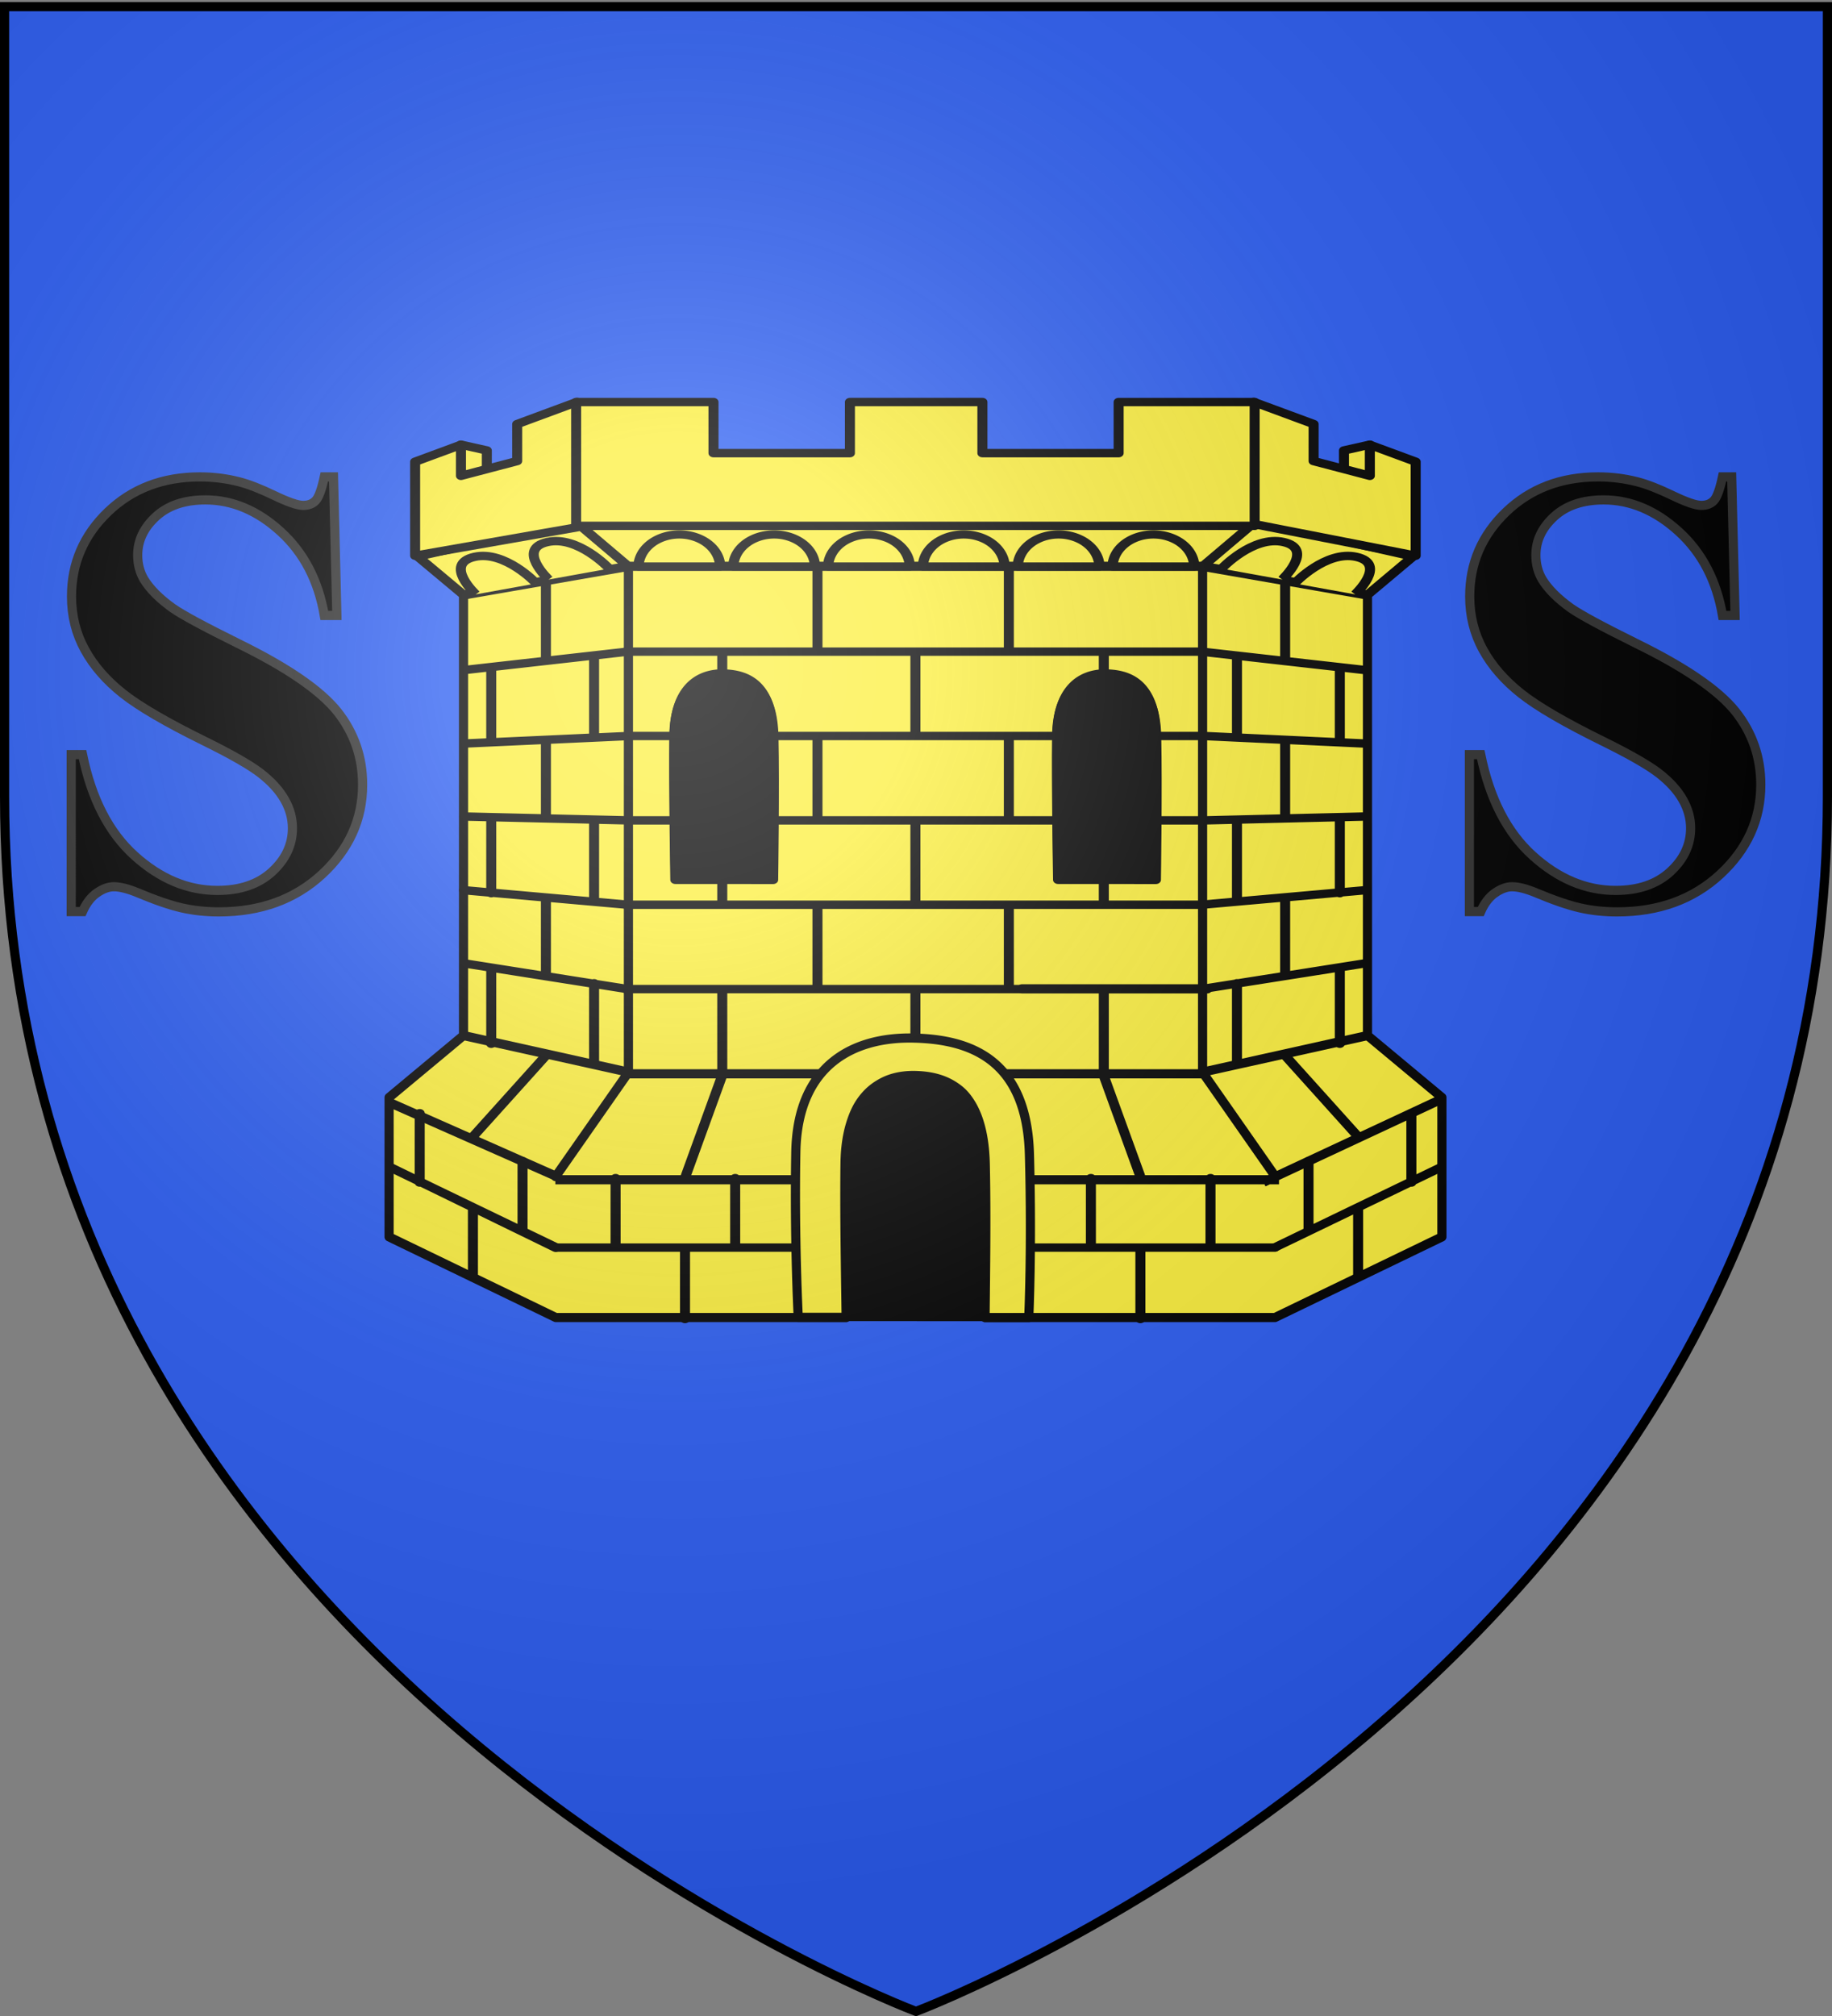
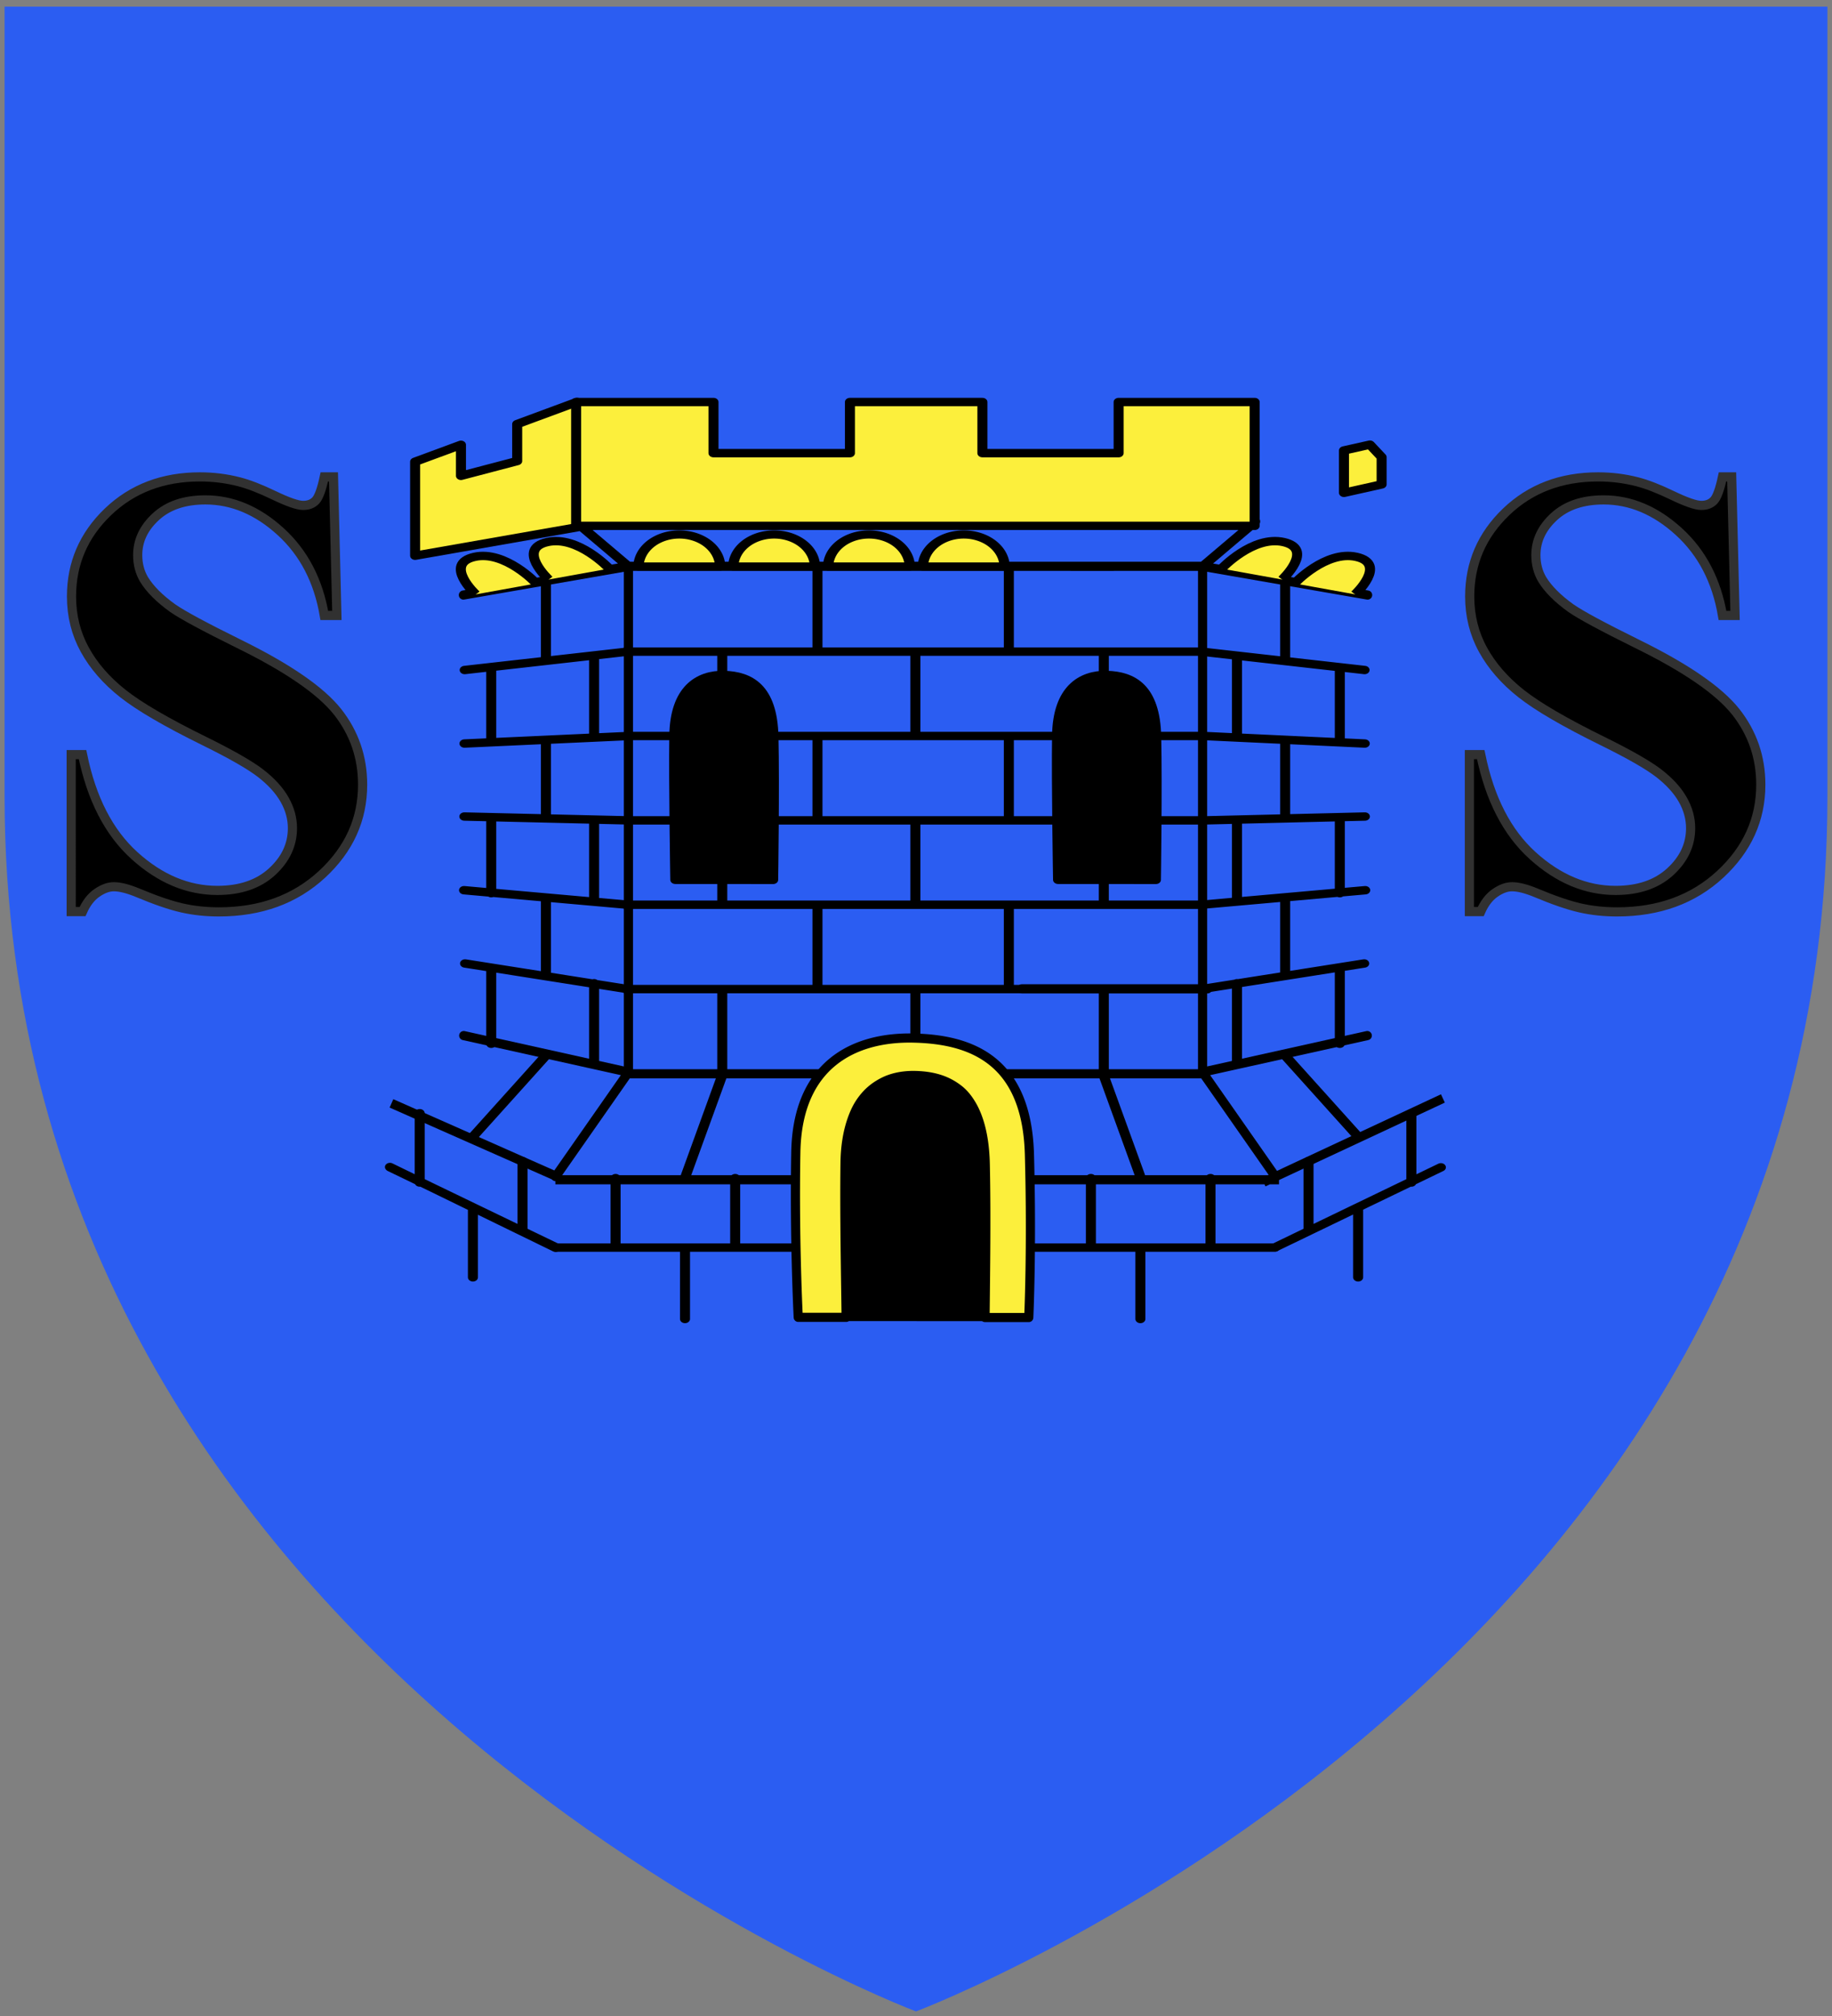
<svg xmlns="http://www.w3.org/2000/svg" xmlns:xlink="http://www.w3.org/1999/xlink" width="600" height="660" version="1.0">
  <rect width="100%" height="100%" fill="#808080" stroke="none" />
  <desc>Flag of Canton of Valais (Wallis)</desc>
  <defs>
    <radialGradient xlink:href="#b" id="c" cx="221.445" cy="226.331" r="300" fx="221.445" fy="226.331" gradientTransform="matrix(1.353 0 0 1.349 -77.63 -85.747)" gradientUnits="userSpaceOnUse" />
    <linearGradient id="b">
      <stop offset="0" style="stop-color:white;stop-opacity:.314" />
      <stop offset=".19" style="stop-color:white;stop-opacity:.251" />
      <stop offset=".6" style="stop-color:#6b6b6b;stop-opacity:.125" />
      <stop offset="1" style="stop-color:black;stop-opacity:.125" />
    </linearGradient>
  </defs>
  <g style="display:inline">
    <path d="M300 658.5s298.5-112.32 298.5-397.772V2.176H1.5v258.552C1.5 546.18 300 658.5 300 658.5" style="fill:#2b5df2;fill-opacity:1;fill-rule:evenodd;stroke:none;stroke-width:1px;stroke-linecap:butt;stroke-linejoin:miter;stroke-opacity:1" />
  </g>
  <g style="stroke:#000;stroke-width:3;stroke-miterlimit:4;stroke-dasharray:none;stroke-opacity:1">
-     <path d="m207.881 170.627-51.271 11.475 15.114 12.621v144.274l-24.37 20.291v45.655l54.597 26.391h95.095c-.207-15.458-.584-34.838-.362-50.668.078-5.525.892-10.09 2.17-13.83.639-1.869 1.365-3.54 2.241-5.012a21 21 0 0 1 2.965-3.865 18.5 18.5 0 0 1 3.471-2.778c1.228-.77 2.492-1.404 3.833-1.872 2.682-.936 5.575-1.288 8.461-1.207s5.676.475 8.316 1.388c1.32.457 2.63 1.07 3.833 1.812 1.203.741 2.35 1.58 3.399 2.657s1.962 2.342 2.82 3.805 1.612 3.172 2.242 5.073c1.26 3.8 2.043 8.517 2.17 14.373.358 16.696.086 35.072-.073 50.124h94.95l54.67-26.39v-45.656l-24.37-20.291V194.723l15.041-12.621-51.199-11.475zm47.656 50.004a19 19 0 0 1 1.519 0c8.166.223 15.77 3.95 16.126 20.23.356 16.276-.072 46.864-.073 46.864l-32.035-.06s-.58-31.795-.362-47.166c.206-14.403 7.221-19.476 14.825-19.868m125.394 0a19 19 0 0 1 1.519 0c8.166.223 15.77 3.95 16.126 20.23.356 16.276-.144 46.864-.144 46.864l-32.036-.06s-.509-31.795-.29-47.166c.206-14.403 7.221-19.476 14.825-19.868" style="fill:#fcef3c;fill-opacity:1;fill-rule:evenodd;stroke:#000;stroke-width:3;stroke-linecap:round;stroke-linejoin:round;stroke-miterlimit:4;stroke-dasharray:none;stroke-opacity:1;display:inline" transform="translate(-19.919)" />
    <path d="M226.114 351.544h188.383" style="fill:#fcef3c;fill-opacity:1;fill-rule:evenodd;stroke:#000;stroke-width:3;stroke-linecap:butt;stroke-linejoin:miter;stroke-miterlimit:4;stroke-dasharray:none;stroke-opacity:1;display:inline" transform="translate(-19.919)" />
    <g style="fill:#000;fill-opacity:1;stroke:#000;stroke-width:1.419;stroke-miterlimit:4;stroke-dasharray:none;stroke-opacity:1;display:inline">
      <path d="M338.066 697.48s-.235-16.462-.14-24.416c.094-7.95 3.531-10.388 7.06-10.273 3.53.115 6.82 2.042 6.974 10.467.154 8.422-.044 24.23-.044 24.23zM392.24 697.48s-.236-16.462-.142-24.416c.095-7.95 3.532-10.388 7.061-10.273s6.82 2.042 6.974 10.467c.154 8.422-.044 24.23-.044 24.23z" style="fill:#000;fill-opacity:1;fill-rule:evenodd;stroke:#000;stroke-width:1.419;stroke-linecap:round;stroke-linejoin:round;stroke-miterlimit:4;stroke-dasharray:none;stroke-opacity:1" transform="matrix(2.314 0 0 1.933 -561.114 -1060.196)" />
    </g>
    <path d="m171.794 339.033 53.994 11.983M201.88 385.2l23.835-34.115M225.735 350.71V185.828M208.365 170.718l17.193 14.558M171.684 194.809l54.252-9.428M467.717 339.033l-53.994 11.983m23.91 34.185-23.835-34.115M413.776 350.71V185.828M431.147 170.718l-17.193 14.558M467.828 194.809l-54.253-9.428M225.647 185.399h188.141" style="fill:#fcef3c;fill-opacity:1;fill-rule:evenodd;stroke:#000;stroke-width:3;stroke-linecap:round;stroke-linejoin:round;stroke-miterlimit:4;stroke-dasharray:none;stroke-opacity:1;display:inline" transform="translate(-19.919)" />
    <g style="fill:#fcef3c;fill-opacity:1;stroke:#000;stroke-width:1.419;stroke-miterlimit:4;stroke-dasharray:none;stroke-opacity:1;display:inline">
      <path d="m435.597 661.948-23.056-3.11M435.625 674.4l-22.753-1.275M435.641 686.762l-22.58.65M435.69 699.243l-23.149 2.458M435.545 711.652l-23.004 4.336M422.95 759.714l23.447-13.538M424.355 647.227v13.052M424.355 673.792v13.052M424.355 700.562v13.052M424.355 727.25l10.372 13.79M434.686 764.808v-11.682M417.538 659.612v13.724M432.094 661.541v12.432M417.538 687.41v13.563M432.094 687.154v12.593M417.538 714.998v13.723M432.094 712.51v12.736M427.664 745.125v11.722M442.22 737.012v11.739" style="fill:#fcef3c;fill-opacity:1;fill-rule:evenodd;stroke:#000;stroke-width:1.419;stroke-linecap:round;stroke-linejoin:round;stroke-miterlimit:4;stroke-dasharray:none;stroke-opacity:1" transform="matrix(2.314 0 0 1.933 -561.06 -1060.196)" />
    </g>
    <g style="fill:#fcef3c;fill-opacity:1;stroke:#000;stroke-width:1.419;stroke-miterlimit:4;stroke-dasharray:none;stroke-opacity:1;display:inline">
      <path d="m321.092 759.793-23.44-13.67M308.232 661.948l23.056-3.11M308.204 674.4l23.273-1.275M308.188 686.762l23.1.65M308.14 699.243l23.148 2.458M308.284 711.652l23.004 4.336M321.135 759.714l-23.448-13.538M319.73 647.227v13.052M319.73 673.792v13.052M319.73 700.562v13.052M319.73 727.25l-10.372 13.79M309.399 764.808v-11.682M326.546 659.612v13.724M311.991 661.541v12.432M326.546 687.41v13.563M311.991 687.154v12.593M326.546 714.998v13.723M311.991 712.51v12.736M316.42 745.125v11.722M301.865 737.012v11.739" style="fill:#fcef3c;fill-opacity:1;fill-rule:evenodd;stroke:#000;stroke-width:1.419;stroke-linecap:round;stroke-linejoin:round;stroke-miterlimit:4;stroke-dasharray:none;stroke-opacity:1" transform="matrix(2.314 0 0 1.933 -561.06 -1060.196)" />
    </g>
    <g style="fill:#fcef3c;fill-opacity:1;stroke:#000;stroke-width:1.419;stroke-miterlimit:4;stroke-dasharray:none;stroke-opacity:1;display:inline">
      <path d="M398.691 662.642v-3.454M388.464 759.77h34.434M331.038 658.838h81.303M352.532 673.125h39.44M352.287 687.413h39.324M331.038 701.7h81.303M331.038 715.988h64.802M358.163 658.756v-14.134M385.25 658.756v-14.134M358.163 687.262v-14.134M385.25 687.262v-14.134M358.163 715.98v-14.133M385.25 715.98v-14.133M344.688 662.354v-3.137M372.024 672.961v-13.878M344.688 701.383v-3.612M372.024 701.496v-13.878M398.691 701.15v-3.405M344.688 730.132v-13.879M372.024 724.453v-8.2M398.691 730.132v-13.879M339.537 747.558l5.229-17.236M403.81 747.558l-5.228-17.236M339.415 771.862v-11.965M403.868 771.862v-11.965M329.59 759.605v-11.6M346.517 759.605v-11.6M396.862 759.605v-11.6M413.79 759.605v-11.6M321.196 759.77h33.766M406.275 673.125h6.565M331.612 673.125h5.89M406.513 687.413h5.952M331.74 687.413h5.952" style="fill:#fcef3c;fill-opacity:1;fill-rule:evenodd;stroke:#000;stroke-width:1.419;stroke-linecap:round;stroke-linejoin:round;stroke-miterlimit:4;stroke-dasharray:none;stroke-opacity:1" transform="matrix(2.314 0 0 1.933 -561.06 -1060.196)" />
    </g>
    <g style="fill:#fcef3c;fill-opacity:1;stroke:#000;stroke-width:1.419;stroke-miterlimit:4;stroke-dasharray:none;stroke-opacity:1;display:inline">
      <path d="m436.374 623.78-3.668.983v7.178l5.329-1.428v-4.62z" style="fill:#fcef3c;fill-opacity:1;fill-rule:evenodd;stroke:#000;stroke-width:1.419;stroke-linecap:round;stroke-linejoin:round;stroke-miterlimit:4;stroke-dasharray:none;stroke-opacity:1" transform="matrix(2.314 0 0 1.933 -561.114 -1060.196)" />
-       <path d="m419.934 616.544 8.473 3.75v6.267l7.959 2.5v-5.257l6.488 2.867v15.917l-22.967-5.378zM307.72 623.78l3.669.983v7.178l-5.33-1.428v-4.62z" style="fill:#fcef3c;fill-opacity:1;fill-rule:evenodd;stroke:#000;stroke-width:1.419;stroke-linecap:round;stroke-linejoin:round;stroke-miterlimit:4;stroke-dasharray:none;stroke-opacity:1" transform="matrix(2.314 0 0 1.933 -561.114 -1060.196)" />
      <path d="m324.16 616.544-8.473 3.75v6.267l-7.958 2.5v-5.257l-6.488 2.867v15.917l22.967-4.82z" style="fill:#fcef3c;fill-opacity:1;fill-rule:evenodd;stroke:#000;stroke-width:1.419;stroke-linecap:round;stroke-linejoin:round;stroke-miterlimit:4;stroke-dasharray:none;stroke-opacity:1" transform="matrix(2.314 0 0 1.933 -561.114 -1060.196)" />
      <path d="M343.469 616.563H324.03v20.968h96.032v-20.968h-19.25v8.656H381.53v-8.657h-18.75v8.657H343.47z" style="fill:#fcef3c;fill-opacity:1;stroke:#000;stroke-width:1.419;stroke-linecap:round;stroke-linejoin:round;stroke-miterlimit:4;stroke-dasharray:none;stroke-dashoffset:0;stroke-opacity:1" transform="matrix(2.314 0 0 1.933 -561.114 -1060.196)" />
    </g>
    <g style="fill:#fcef3c;fill-opacity:1;stroke:#000;stroke-width:1.419;stroke-miterlimit:4;stroke-dasharray:none;stroke-opacity:1;display:inline">
      <g style="fill:#fcef3c;fill-opacity:1;stroke:#000;stroke-width:1.482;stroke-miterlimit:4;stroke-dasharray:none;stroke-opacity:1">
        <path d="M1066.725 149.687a3.746 3.746 0 0 1 7.491 0h-3.746z" style="fill:#fcef3c;fill-opacity:1;stroke:#000;stroke-width:.941;stroke-linecap:round;stroke-linejoin:round;stroke-miterlimit:4;stroke-dasharray:none;stroke-dashoffset:0;stroke-opacity:1" transform="matrix(3.572 0 0 2.847 -3601.237 -240.695)" />
        <path d="M1066.725 149.687a3.746 3.746 0 0 1 7.491 0h-3.746z" style="fill:#fcef3c;fill-opacity:1;stroke:#000;stroke-width:.941;stroke-linecap:round;stroke-linejoin:round;stroke-miterlimit:4;stroke-dasharray:none;stroke-dashoffset:0;stroke-opacity:1" transform="matrix(3.572 0 0 2.847 -3570.183 -240.695)" />
-         <path d="M1066.725 149.687a3.746 3.746 0 0 1 7.491 0h-3.746z" style="fill:#fcef3c;fill-opacity:1;stroke:#000;stroke-width:.941;stroke-linecap:round;stroke-linejoin:round;stroke-miterlimit:4;stroke-dasharray:none;stroke-dashoffset:0;stroke-opacity:1" transform="matrix(3.572 0 0 2.847 -3445.967 -240.695)" />
-         <path d="M1066.725 149.687a3.746 3.746 0 0 1 7.491 0h-3.746z" style="fill:#fcef3c;fill-opacity:1;stroke:#000;stroke-width:.941;stroke-linecap:round;stroke-linejoin:round;stroke-miterlimit:4;stroke-dasharray:none;stroke-dashoffset:0;stroke-opacity:1" transform="matrix(3.572 0 0 2.847 -3477.022 -240.695)" />
+         <path d="M1066.725 149.687h-3.746z" style="fill:#fcef3c;fill-opacity:1;stroke:#000;stroke-width:.941;stroke-linecap:round;stroke-linejoin:round;stroke-miterlimit:4;stroke-dasharray:none;stroke-dashoffset:0;stroke-opacity:1" transform="matrix(3.572 0 0 2.847 -3445.967 -240.695)" />
        <path d="M1066.725 149.687a3.746 3.746 0 0 1 7.491 0h-3.746z" style="fill:#fcef3c;fill-opacity:1;stroke:#000;stroke-width:.941;stroke-linecap:round;stroke-linejoin:round;stroke-miterlimit:4;stroke-dasharray:none;stroke-dashoffset:0;stroke-opacity:1" transform="matrix(3.572 0 0 2.847 -3508.075 -240.695)" />
        <path d="M1066.725 149.687a3.746 3.746 0 0 1 7.491 0h-3.746z" style="fill:#fcef3c;fill-opacity:1;stroke:#000;stroke-width:.941;stroke-linecap:round;stroke-linejoin:round;stroke-miterlimit:4;stroke-dasharray:none;stroke-dashoffset:0;stroke-opacity:1" transform="matrix(3.572 0 0 2.847 -3539.13 -240.695)" />
      </g>
      <g style="fill:#fcef3c;fill-opacity:1;stroke:#000;stroke-width:1.419;stroke-miterlimit:4;stroke-dasharray:none;stroke-opacity:1">
        <path d="M158.48 407.611s-4.64-5.155-.192-6.35c4.324-1.16 8.76 4.498 8.76 4.498M168.797 405.098s-4.638-5.156-.19-6.35c4.323-1.16 8.76 4.498 8.76 4.498M282.925 407.611s4.639-5.155.191-6.35c-4.324-1.16-8.76 4.498-8.76 4.498M272.607 405.098s4.639-5.156.191-6.35c-4.324-1.16-8.76 4.498-8.76 4.498" style="fill:#fcef3c;fill-opacity:1;fill-rule:evenodd;stroke:#000;stroke-width:1.419;stroke-linecap:butt;stroke-linejoin:miter;stroke-miterlimit:4;stroke-dasharray:none;stroke-opacity:1" transform="matrix(2.314 0 0 1.933 -210.889 -593.326)" />
      </g>
    </g>
    <g style="fill:#fcef3c;fill-opacity:1;stroke:#000;stroke-width:1.419;stroke-miterlimit:4;stroke-dasharray:none;stroke-opacity:1;display:inline">
      <path d="M220.702 488.789v-5.565M203.909 518.13h6.59M203.944 500.107h7.06M203.909 506.115h6.59M203.909 512.122h6.59M215.675 491.238l-3.884-6.357M212.481 495.296l-7.005-3.776M236.852 518.13h-6.59M236.852 500.107h-6.59M236.852 506.115h-6.59M236.852 512.122h-6.59M225.086 490.59l3.884-5.709M228.82 494.863l5.797-2.865" style="fill:#fcef3c;fill-opacity:1;fill-rule:evenodd;stroke:#000;stroke-width:1.419;stroke-linecap:butt;stroke-linejoin:miter;stroke-miterlimit:4;stroke-dasharray:none;stroke-opacity:1" transform="matrix(2.314 0 0 1.933 -210.145 -571.254)" />
    </g>
    <path d="M297.203 431.008s-.77-28.505-.46-50.617c.31-22.102 11.551-28.882 23.093-28.562s22.305 5.678 22.809 29.1c.503 23.415-.143 50.102-.143 50.102z" style="fill:#000;fill-opacity:1;fill-rule:evenodd;stroke:#000;stroke-width:3;stroke-linecap:round;stroke-linejoin:round;stroke-miterlimit:4;stroke-dasharray:none;stroke-opacity:1;display:inline" transform="translate(-19.919)" />
    <path d="M354.555 323.729h60.859" style="fill:#fcef3c;fill-opacity:1;fill-rule:evenodd;stroke:#000;stroke-width:3;stroke-linecap:round;stroke-linejoin:round;stroke-miterlimit:4;stroke-dasharray:none;stroke-opacity:1;display:inline" transform="translate(-19.919)" />
    <path d="M201.806 386.23h236.999M148.127 361.224l54.692 24.2M433.74 387.037l58.744-27.427" style="fill:#fcef3c;fill-opacity:1;fill-rule:evenodd;stroke:#000;stroke-width:3;stroke-linecap:butt;stroke-linejoin:miter;stroke-miterlimit:4;stroke-dasharray:none;stroke-opacity:1;display:inline" transform="translate(-19.919)" />
    <path d="M319.102 339.842c-19.247-.42-38.028 8.438-38.544 37.382-.517 28.957.795 54.05.795 54.05h15.693c-.207-15.473-.583-34.797-.362-50.608.078-5.525.892-10.09 2.17-13.83.639-1.869 1.365-3.54 2.241-5.012a21 21 0 0 1 2.965-3.865 18.5 18.5 0 0 1 3.471-2.778c1.228-.77 2.492-1.404 3.833-1.872 2.682-.936 5.575-1.288 8.461-1.207s5.676.475 8.316 1.388c1.32.457 2.63 1.07 3.833 1.812 1.203.741 2.35 1.58 3.399 2.657s1.962 2.342 2.82 3.805 1.612 3.172 2.242 5.073c1.26 3.8 2.043 8.517 2.17 14.373.358 16.696.086 35.072-.073 50.124h14.318s1.057-22.723.217-53.385c-.84-30.673-18.718-37.687-37.965-38.107" style="fill:#fcef3c;fill-opacity:1;fill-rule:evenodd;stroke:#000;stroke-width:3;stroke-linecap:round;stroke-linejoin:round;stroke-miterlimit:4;stroke-dasharray:none;stroke-opacity:1;display:inline" transform="translate(-19.919)" />
  </g>
  <path d="m112.01 156.127 1.104 45.361h-4.115q-2.91-17.06-14.3-27.447T70.06 163.654q-10.237 0-16.207 5.47-5.972 5.469-5.972 12.594 0 4.516 2.108 8.029 2.91 4.716 9.333 9.333 4.717 3.312 21.777 11.741 23.884 11.742 32.215 22.18 8.229 10.436 8.229 23.884 0 17.06-13.297 29.354t-33.77 12.294q-6.423 0-12.143-1.305t-14.351-4.917q-4.818-2.008-7.928-2.008-2.61 0-5.52 2.008t-4.717 6.121h-3.713V247.05h3.713q4.416 21.677 17.01 33.067 12.596 11.39 27.147 11.39 11.24 0 17.914-6.121 6.673-6.122 6.673-14.25 0-4.818-2.559-9.334-2.559-4.515-7.777-8.58-5.22-4.065-18.466-10.588-18.565-9.132-26.695-15.555t-12.494-14.35q-4.365-7.929-4.365-17.463 0-16.256 11.942-27.698 11.942-11.44 30.107-11.44 6.623 0 12.845 1.605 4.717 1.205 11.491 4.466t9.484 3.261q2.609 0 4.114-1.605t2.81-7.728zM569.932 156.127l1.103 45.361h-4.114q-2.91-17.06-14.3-27.447-11.392-10.387-24.638-10.387-10.237 0-16.208 5.47t-5.971 12.594q0 4.516 2.107 8.029 2.91 4.716 9.334 9.333 4.716 3.312 21.777 11.741 23.885 11.742 32.214 22.18 8.23 10.436 8.23 23.884 0 17.06-13.298 29.354t-33.77 12.294q-6.423 0-12.143-1.305t-14.35-4.917q-4.818-2.008-7.929-2.008-2.61 0-5.52 2.008t-4.716 6.121h-3.713V247.05h3.713q4.416 21.677 17.01 33.067t27.147 11.39q11.24 0 17.913-6.121 6.675-6.122 6.674-14.25 0-4.818-2.56-9.334-2.558-4.515-7.777-8.58-5.218-4.065-18.465-10.588-18.567-9.132-26.695-15.555-8.13-6.423-12.494-14.35-4.366-7.929-4.366-17.463 0-16.256 11.942-27.698 11.943-11.44 30.107-11.44 6.624 0 12.846 1.605 4.717 1.205 11.49 4.466 6.775 3.262 9.484 3.261 2.61 0 4.115-1.605t2.81-7.728z" style="font-size:205.529px;font-style:normal;font-weight:700;text-align:center;writing-mode:lr-tb;text-anchor:middle;fill:#000;fill-opacity:1;stroke:#313131;stroke-width:3;stroke-linecap:butt;stroke-linejoin:miter;stroke-miterlimit:4;stroke-dasharray:none;stroke-opacity:1;font-family:Times New Roman" transform="translate(-2.785)" />
-   <path d="M300 658.5s298.5-112.32 298.5-397.772V2.176H1.5v258.552C1.5 546.18 300 658.5 300 658.5" style="opacity:1;fill:url(#c);fill-opacity:1;fill-rule:evenodd;stroke:none;stroke-width:1px;stroke-linecap:butt;stroke-linejoin:miter;stroke-opacity:1" />
-   <path d="M300 658.5S1.5 546.18 1.5 260.728V2.176h597v258.552C598.5 546.18 300 658.5 300 658.5z" style="opacity:1;fill:none;fill-opacity:1;fill-rule:evenodd;stroke:#000;stroke-width:3;stroke-linecap:butt;stroke-linejoin:miter;stroke-miterlimit:4;stroke-dasharray:none;stroke-opacity:1" />
</svg>